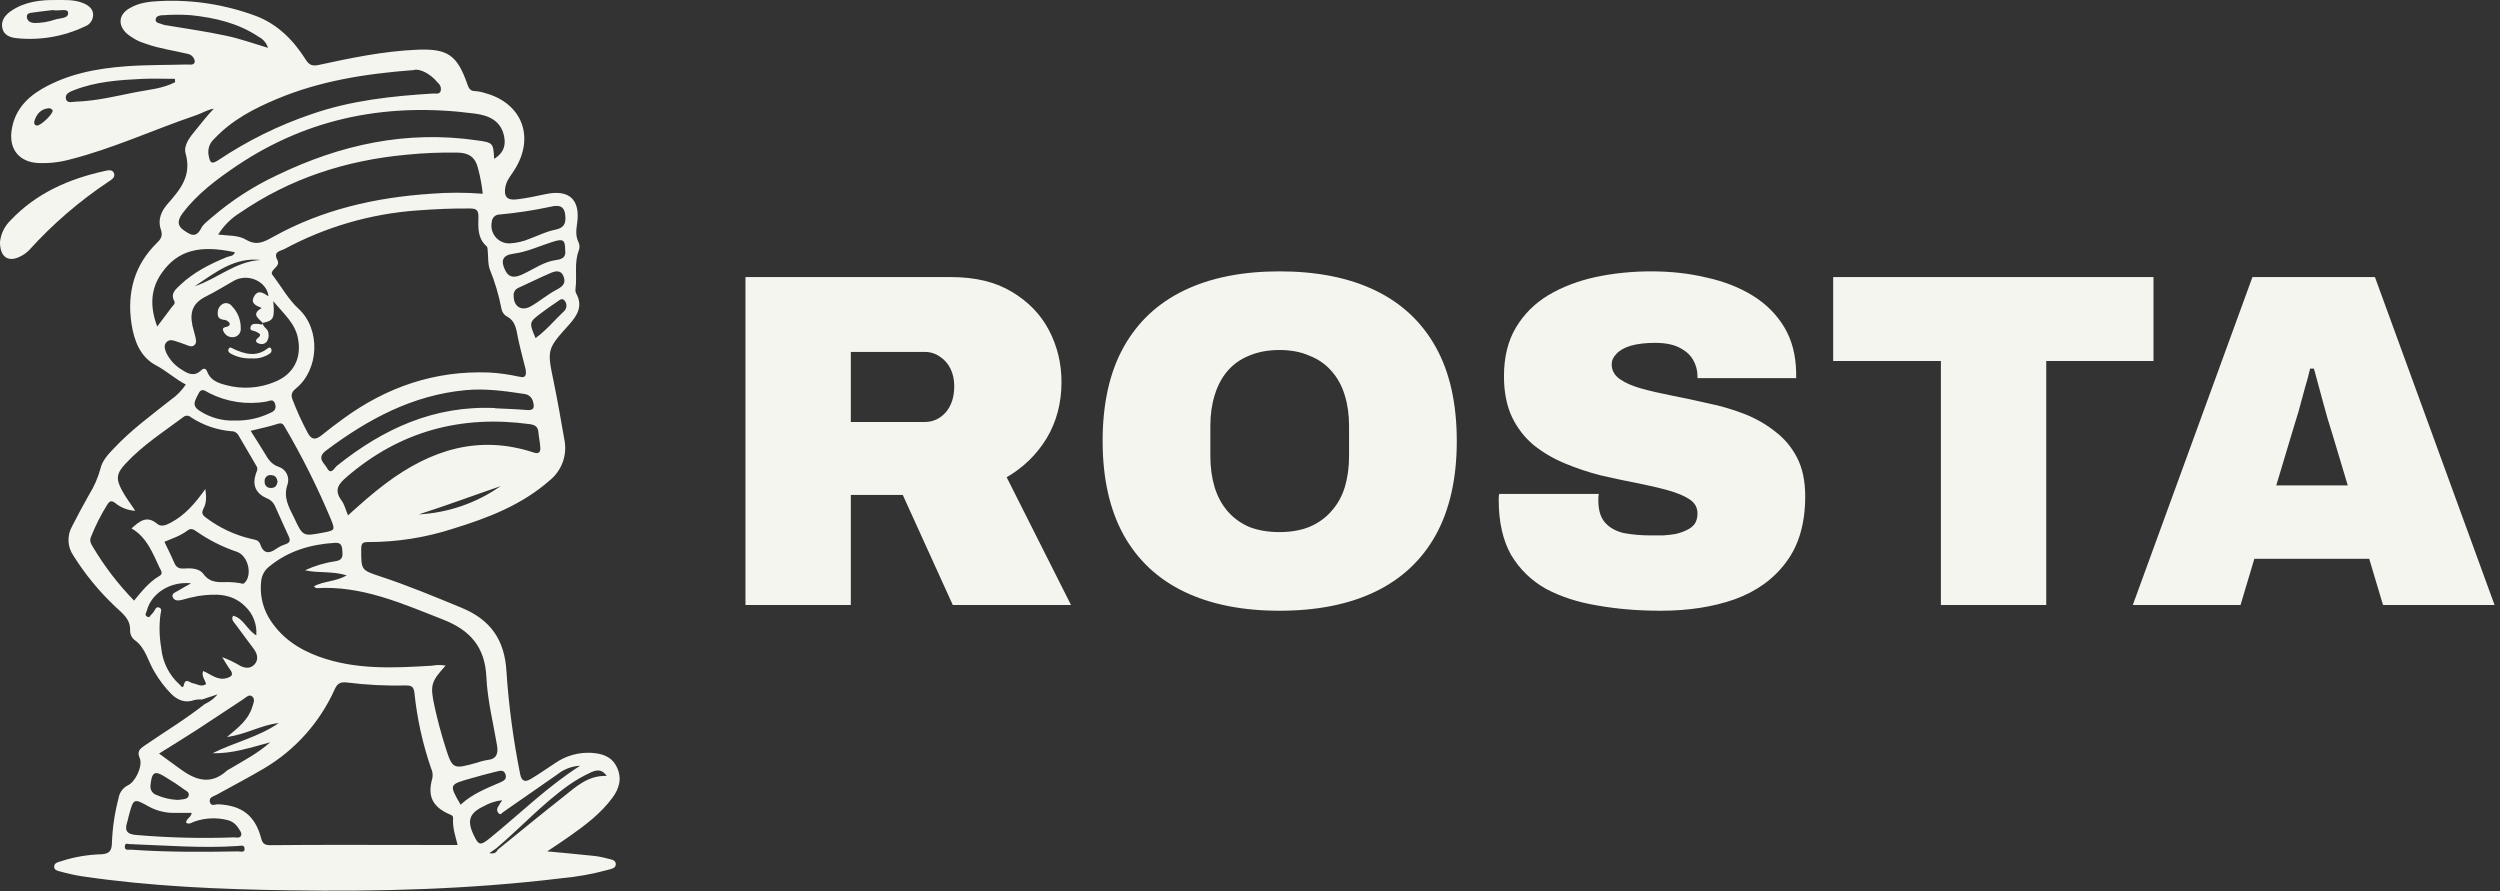
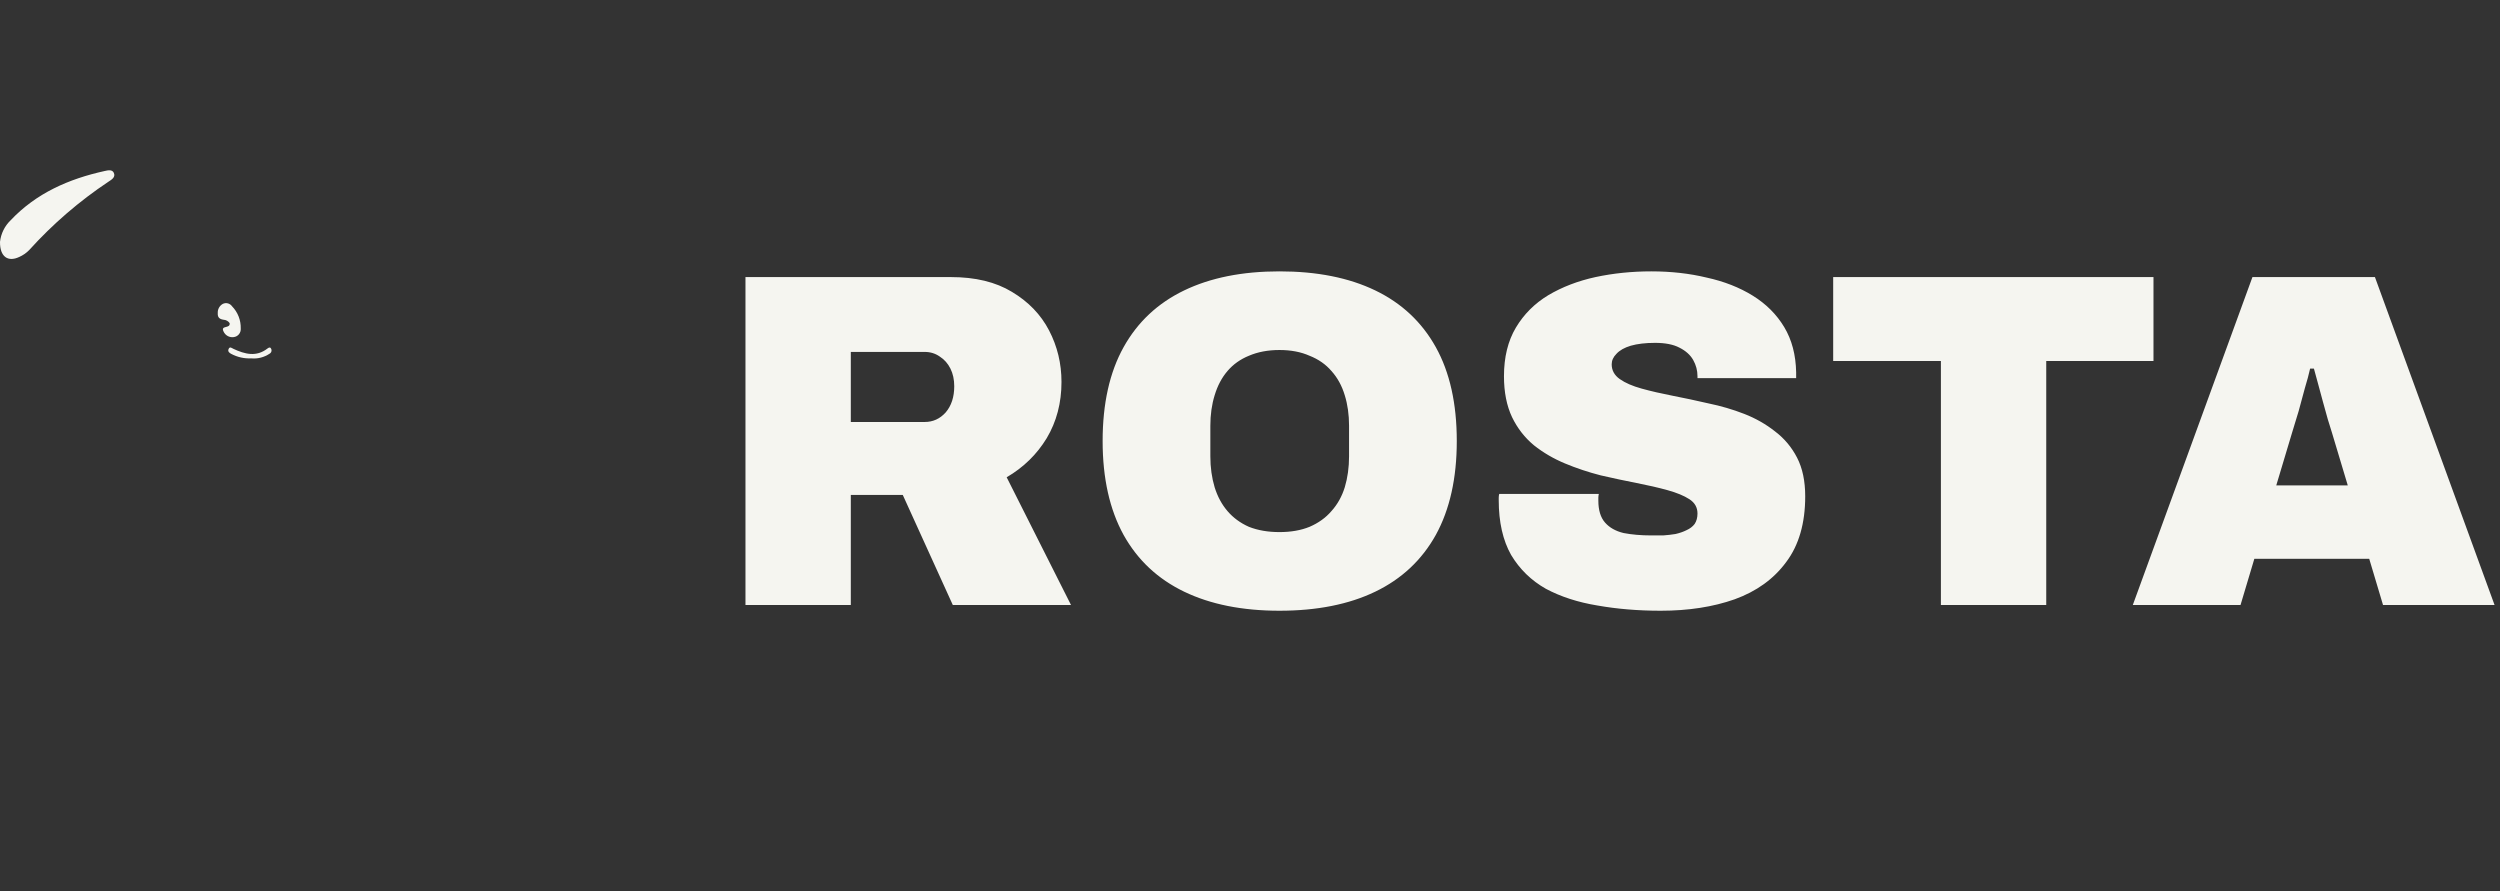
<svg xmlns="http://www.w3.org/2000/svg" width="1049" height="374" viewBox="0 0 1049 374" fill="none">
  <rect x="0" y="0" width="1049" height="374" fill="#333333" stroke="none" />
-   <path d="M84.72 293.518C83.739 293.42 82.749 293.472 81.783 293.673C77.802 295.159 74.574 293.883 71.762 291.078C69.072 288.314 66.735 285.224 64.803 281.878C62.02 277.348 61.129 271.738 56.327 268.442C55.782 267.976 55.345 267.395 55.045 266.742C54.744 266.088 54.588 265.376 54.587 264.656C54.838 259.733 51.358 257.391 48.422 254.586C41.638 248.212 35.702 240.981 30.76 233.072C29.54 231.295 28.844 229.207 28.75 227.048C28.657 224.89 29.17 222.749 30.231 220.871C32.513 216.411 34.88 211.979 37.343 207.618C39.47 204.225 41.088 200.534 42.145 196.665C42.98 193.032 45.596 190.438 48.06 187.843C55.172 180.326 63.481 174.225 71.553 167.844C74.088 166.111 76.266 163.901 77.969 161.337C73.488 159.037 69.883 155.629 65.443 153.286C58.791 149.78 56.23 142.866 55.158 135.728C53.237 122.741 56.355 111.171 65.917 101.858C67.754 100.063 68.352 98.745 67.434 96.08C66.125 92.279 67.712 88.535 70.217 85.688C75.603 79.573 80.544 73.753 77.886 64.427C76.884 60.907 79.765 57.414 82.187 54.483C84.609 51.552 86.975 48.397 89.716 45.634C87.434 45.844 84.901 47.457 82.228 48.368C64.441 54.399 47.308 62.393 29.048 66.993C24.774 68.13 20.353 68.603 15.937 68.396C8.282 67.975 3.898 62.898 4.803 55.212C5.791 46.98 10.704 41.314 17.524 37.345C28.366 31.048 40.419 28.748 52.695 27.823C61.212 27.177 69.786 27.318 78.331 27.065C79.64 27.065 81.714 27.542 81.728 25.663C81.608 24.885 81.246 24.166 80.692 23.611C80.139 23.056 79.424 22.694 78.651 22.577C72.82 21.175 66.877 20.404 61.226 18.37C58.208 17.491 55.413 15.971 53.029 13.91C49.396 10.39 49.841 6.169 54.184 3.56C58.22 1.106 62.813 0.615 67.35 0.432C80.91 -0.202 94.459 1.906 107.197 6.631C116.369 10.053 123.008 16.715 128.186 24.863C129.578 27.079 130.788 27.879 133.614 27.276C147.239 24.316 160.935 21.469 174.922 20.866C187.88 20.319 191.805 23.054 196.133 35.41C196.704 37.065 197.33 38.215 199.307 38.215C200.727 38.319 202.129 38.597 203.482 39.042C219.196 43.249 224.651 57.793 215.688 71.565C214.296 73.725 212.557 75.772 212.069 78.339C211.29 82.406 212.682 84.145 216.732 83.668C220.782 83.192 224.874 82.35 228.91 81.466C238.778 79.335 243.663 83.71 242.132 93.906C241.729 96.711 241.492 99.096 242.759 101.662C243.229 102.725 243.278 103.929 242.898 105.028C240.838 110.217 242.188 115.658 241.506 120.932C241.373 121.618 241.436 122.328 241.687 122.979C244.693 128.253 242.355 132.207 238.903 136.092C229.384 146.625 229.523 146.653 232.39 160.495C234.018 168.349 235.368 176.273 236.76 184.197C237.453 187.367 237.253 190.67 236.184 193.733C235.114 196.796 233.217 199.496 230.706 201.531C218.903 211.937 204.721 217.337 190.093 221.839C178.545 225.585 166.484 227.478 154.352 227.448C152.111 227.448 151.568 228.052 151.568 230.352C151.568 239.145 151.429 239.187 159.487 241.838C171.137 245.666 182.438 250.393 193.753 255.063C205.639 259.957 211.749 268.344 212.501 281.64C213.463 296.104 215.378 310.487 218.235 324.695C218.875 328.061 220.462 328.201 222.731 326.855C226.266 324.751 229.69 322.325 233.1 320.095C237.502 317.093 242.753 315.616 248.062 315.888C252.529 316.168 256.551 317.29 258.751 321.736C261.089 326.392 259.934 330.698 257.039 334.652C252.139 341.342 245.612 346.223 238.945 350.921C236.162 352.884 233.378 354.736 229.606 357.232C236.482 357.891 242.439 358.41 248.396 359.055C250.527 359.247 252.637 359.632 254.7 360.205C256.092 360.612 258.305 360.64 258.389 362.533C258.472 364.427 256.301 364.609 254.895 365.044C248.43 366.789 241.827 367.967 235.16 368.564C197.289 373.15 159.265 374.174 121.185 373.571C92.11 373.164 63.077 371.93 34.253 367.666C31.306 367.194 28.387 366.553 25.513 365.745C24.371 365.436 22.645 365.198 22.729 363.585C22.813 361.972 24.413 361.776 25.596 361.383C31.022 359.599 36.676 358.617 42.381 358.466C45.986 358.312 46.904 356.909 46.974 353.6C47.198 347.282 48.132 341.011 49.758 334.905C49.928 333.764 50.369 332.682 51.042 331.75C51.716 330.817 52.602 330.062 53.627 329.548C56.786 328.145 60.043 321.385 58.623 318.089C57.399 315.284 58.721 314.191 60.6 312.9C69.062 307.08 77.872 301.793 85.931 295.412C88.009 294.485 89.851 293.095 91.317 291.345L84.72 293.518ZM208.827 356.559C218.026 349.112 227.171 341.581 236.468 334.26C241.701 330.137 246.67 325.312 254.561 325.579C252.348 322.311 249.829 323.222 247.783 324.176C244.553 325.66 241.464 327.439 238.555 329.491C227.602 337.289 218.5 347.261 208.284 355.914L205.347 357.975C207.101 358.326 208.186 357.919 208.827 356.559ZM110.273 135.475V135.559C108.715 133.638 105.11 131.983 109.814 129.234C107.42 128.224 104.957 127.327 106.641 124.326C108.325 121.324 110.593 122.993 112.667 124.326C111.999 118.085 104.052 114.508 98.165 117.79C94.309 119.936 90.607 122.32 86.64 124.27C81.157 126.976 79.514 130.553 80.725 136.527C81.045 138.07 81.588 139.57 81.922 141.099C82.187 142.347 82.674 143.736 81.602 144.774C80.53 145.811 79.222 145.11 78.025 144.661C76.633 144.1 75.075 143.624 73.599 143.119C72.124 142.614 70.718 142.459 69.688 143.778C68.659 145.096 69.201 146.513 69.688 147.859C71.169 150.992 73.569 153.592 76.564 155.306C79.013 156.933 81.644 158.027 84.302 155.46C85.29 154.507 86.32 154.296 86.919 155.909C88.311 159.654 91.581 160.734 94.894 161.603C101.689 163.427 108.893 162.934 115.381 160.201C123.189 157.031 126.697 150.243 125.012 141.87C123.746 135.503 119 131.646 114.671 126.345C115.312 133.624 114.797 134.536 110.273 135.475ZM220.587 155.11C219.669 151.407 218.43 146.835 217.428 142.221C216.635 138.561 216.551 134.69 212.473 132.67C211.931 132.319 211.467 131.858 211.111 131.318C210.754 130.777 210.512 130.168 210.399 129.529C209.321 123.861 207.68 118.317 205.5 112.98C204.651 110.652 204.93 107.889 204.651 105.336C204.568 104.635 204.651 103.696 204.164 103.317C200.295 99.923 200.643 95.323 200.754 90.919C200.754 88.226 199.919 87.511 197.344 87.483C189.787 87.385 182.257 87.764 174.728 88.325C155.375 89.748 136.533 95.242 119.417 104.453C117.747 105.35 114.49 105.505 116.369 109.067C117.761 111.788 114.184 112.531 114.017 114.677C114.017 115.027 114.393 115.434 114.643 115.771C118.165 120.413 120.948 125.588 125.346 129.627C134.616 138.238 133.878 155.082 124.219 162.963C122.451 164.366 121.964 165.586 122.73 167.62C124.563 172.428 126.702 177.112 129.132 181.644C130.691 184.617 132.472 184.631 134.88 182.682C137.873 180.256 140.948 177.928 144.066 175.67C162.285 162.36 182.494 155.446 205.138 156.302C209.405 156.533 213.646 157.12 217.818 158.055C219.293 158.363 221.158 158.77 220.587 155.124V155.11ZM192.014 354.567C191.276 351.384 189.843 347.555 190.107 343.502C190.204 342.099 189.3 341.987 188.367 341.567C181.408 338.439 179.279 333.923 181.408 326.588C181.702 325.166 181.516 323.685 180.879 322.381C177.379 312.211 175.045 301.671 173.92 290.966C173.684 288.371 172.849 287.558 170.329 287.628C162.066 287.816 153.8 287.399 145.597 286.38C142.814 286.043 141.589 286.758 140.461 289.185C134.199 303.163 123.762 314.822 110.607 322.535C104.122 326.392 97.385 329.828 90.802 333.516C89.647 334.162 87.754 334.414 88.018 336.321C88.38 338.607 90.329 337.429 91.512 337.485C101.491 337.934 107.086 342.198 109.605 351.833C110.218 354.133 111.247 354.637 113.419 354.637C124.553 354.497 135.687 354.525 146.822 354.511L192.014 354.567ZM145.583 241.459C139.348 239.496 133.934 240.618 127.963 239.285C132.143 237.374 136.571 236.07 141.116 235.414C144.024 234.938 143.802 232.932 143.635 230.885C143.468 228.837 143.008 227.631 140.587 227.771C130.385 228.388 120.976 231.123 112.932 237.743C111.967 238.488 111.169 239.431 110.591 240.509C110.013 241.587 109.668 242.776 109.577 243.998C108.998 249.178 110.07 254.409 112.639 258.934C117.538 267.236 124.985 272.299 133.781 275.511C149.202 281.121 165.18 280.293 181.102 279.339C183.045 278.971 185.038 278.947 186.989 279.269C180.824 286.127 180.378 287.432 182.382 296.632C183.579 302.087 185.027 307.515 186.697 312.844C189.856 322.9 189.954 322.858 200.184 320.011C201.538 319.516 202.936 319.149 204.359 318.917C208.437 318.58 209.147 316.112 208.534 312.648C206.934 303.181 204.526 293.729 204.094 284.178C203.496 271.317 197.233 264.389 185.751 259.901C168.59 253.184 151.791 245.638 132.765 246.788C132.5 246.788 132.208 246.382 131.707 245.989C135.924 243.773 140.684 244.152 145.583 241.403V241.459ZM86.167 205.248C86.696 208.712 86.571 211.208 85.402 213.382C84.386 215.261 84.998 216.187 86.473 217.239C92.075 221.471 98.487 224.484 105.305 226.088C106.863 226.439 108.52 226.537 109.146 228.29C110.538 232.399 112.918 232.497 116.105 230.141C117.299 229.351 118.596 228.732 119.96 228.304C121.756 227.645 121.895 226.635 121.115 224.994C119.097 220.717 117.246 216.355 115.27 212.064C114.558 210.653 113.338 209.569 111.86 209.034C107.323 207.015 105.82 203.579 107.323 198.908C107.671 197.815 108.38 196.875 107.684 195.683C105.068 191.232 102.465 186.782 99.876 182.331C99.539 181.859 99.087 181.481 98.562 181.236C98.038 180.99 97.46 180.884 96.884 180.929C90.899 180.392 85.135 178.384 80.099 175.081C79.69 174.687 79.155 174.454 78.59 174.426C78.025 174.397 77.469 174.575 77.023 174.926C68.672 181.181 59.848 186.791 52.667 194.561C48.923 198.572 48.491 200.816 51.191 205.781C52.694 208.585 54.657 211.152 56.758 214.321C53.709 214.174 50.785 213.055 48.408 211.124C46.877 209.89 46.042 210.142 45.081 211.643C42.337 216.003 40.008 220.614 38.122 225.415C37.468 227.042 38.206 228.22 38.93 229.412C43.8 237.611 49.616 245.199 56.258 252.02C59.472 248.121 62.548 244.18 66.96 241.627C68.547 240.702 67.545 239.327 66.96 238.219C64.038 232.021 61.63 225.457 55.186 221.712C58.554 218.683 61.616 216.103 65.972 219.805C67.67 221.208 69.73 220.324 71.539 219.37C77.58 216.215 81.839 211.264 86.167 205.191V205.248ZM91.512 98.422C95.812 98.941 99.988 98.633 103.217 100.568C107.698 103.247 110.774 101.522 114.657 99.362C135.214 87.918 157.553 82.855 180.796 81.298C188.04 80.723 195.319 80.723 202.564 81.298C202.186 77.733 201.535 74.202 200.615 70.738C199.543 66.096 196.857 64.146 192.167 64.034C184.909 63.905 177.65 64.205 170.427 64.931C145.166 67.288 121.714 74.833 100.656 89.32C96.977 91.587 93.87 94.683 91.581 98.366L91.512 98.422ZM207.337 66.671C210.845 64.525 212.292 61.636 211.61 57.653C210.413 50.641 205.111 48.439 199.279 47.667C163.454 42.927 129.87 49.07 99.445 69.49C91.025 75.169 82.869 81.214 76.647 89.433C74.936 91.676 73.864 94.355 76.995 96.529C79.626 98.338 82.145 100.288 84.414 95.772C85.332 93.948 87.281 92.63 88.895 91.214C97.133 84.126 106.286 78.195 116.105 73.585C142.758 60.668 170.594 54.595 200.184 58.901C206.99 59.841 206.976 60.051 207.337 66.615V66.671ZM80.35 244.783C71.414 243.745 63.481 248.99 61.602 256.241C61.379 257.096 60.475 258.092 61.811 258.793C62.896 259.368 63.077 258.092 63.676 257.671C63.989 257.38 64.265 257.05 64.497 256.69C65.151 255.89 65.402 254.278 66.919 254.993C68.074 255.526 67.489 256.788 67.35 257.643C66.73 262.352 66.829 267.129 67.642 271.808C68.17 277.752 70.927 283.27 75.353 287.235C75.77 287.6 76.745 289.199 77.065 287.614C77.816 284.22 79.57 286.45 80.892 286.688C82.702 286.997 84.441 288.427 86.46 287.053C86.084 285.202 84.428 283.743 85.221 281.555C88.492 282.874 91.234 285.665 95.144 284.529C97.288 283.897 98.095 283.028 96.536 280.938C95.339 279.283 94.323 277.488 93.224 275.749C95.908 276.726 98.491 277.966 100.934 279.452C102.883 280.391 105.11 280.672 106.835 278.736C108.561 276.801 108.033 274.431 106.585 272.425C104.066 268.961 101.435 265.567 98.916 262.089C98.137 261.023 96.842 260.028 97.803 258.359C102.201 259.439 103.509 264.165 107.545 266.619C107.733 264.357 107.407 262.081 106.592 259.964C105.777 257.848 104.494 255.946 102.841 254.404C97.274 248.878 90.315 249.046 83.203 250.084C80.826 250.509 78.475 251.066 76.16 251.753C74.629 252.146 73.043 252.02 72.472 250.547C71.901 249.074 73.558 248.527 74.629 247.938C76.272 246.901 77.803 246.059 80.35 244.685V244.783ZM173.809 29.379C152.459 30.992 133.976 34.133 116.453 41.412C106.71 45.465 97.344 50.318 89.911 58.242C88.935 59.094 88.201 60.193 87.785 61.425C87.37 62.657 87.287 63.979 87.545 65.254C88.116 67.961 88.464 69.321 91.721 67.133C103.823 59.04 116.925 52.576 130.691 47.906C147.267 42.142 164.484 40.29 181.826 39.239C182.883 39.168 184.261 39.701 184.86 38.327C185.052 37.706 185.055 37.042 184.869 36.42C184.683 35.797 184.316 35.245 183.816 34.835C180.476 30.768 176.384 28.902 173.809 29.281V29.379ZM145.973 216.299C151.345 211.446 156.425 206.902 161.909 202.821C180.615 188.797 200.879 182.261 223.928 189.877C226.141 190.606 226.85 189.694 226.711 187.647C226.572 185.599 226.099 183.439 225.904 181.266C225.709 179.092 224.512 178.264 222.285 177.97C193.517 174.057 167.852 180.887 145.583 200.03C142.187 202.948 140.016 205.43 143.189 209.848C144.47 211.432 144.915 213.634 146.015 216.201L145.973 216.299ZM207.783 171.322C212.195 171.546 216.607 171.659 221.005 172.037C224.039 172.304 224.373 171.028 223.649 168.503C223.447 167.659 222.991 166.899 222.343 166.326C221.695 165.754 220.888 165.397 220.031 165.306C211.861 164.071 203.691 162.921 195.368 163.707C173.099 165.782 154.379 175.894 136.815 189.049C132.639 192.219 136.105 194.308 137.246 196.426C138.889 199.511 140.336 196.3 141.338 195.486C160.865 179.821 182.355 170.032 207.825 171.224L207.783 171.322ZM66.738 316.196C69.925 318.51 72.695 320.488 75.423 322.521C81.839 327.29 88.338 329.66 95.214 323.349C95.678 323.013 96.172 322.722 96.689 322.479C102.117 319.183 107.824 316.378 113.391 311.456C104.831 313.77 97.302 316.294 89.243 316.028C98.359 311.484 108.478 309.268 116.954 303.406C109.73 304.121 103.412 308.132 95.256 309.24C100.085 305.229 104.149 302.017 105.792 296.828C106.251 295.342 107.184 293.434 105.931 292.326C104.539 291.008 103.147 292.747 101.867 293.532C95.395 297.74 89.034 302.073 82.576 306.253C77.51 309.534 72.305 312.704 66.738 316.196ZM105.165 180.775C107.225 184.042 109.229 187.128 111.136 190.283C112.528 192.696 113.92 194.883 116.968 195.893C117.694 196.131 118.365 196.512 118.944 197.013C119.523 197.515 119.997 198.127 120.339 198.814C120.68 199.502 120.883 200.251 120.935 201.019C120.988 201.786 120.888 202.556 120.642 203.284C118.721 208.754 121.296 212.947 123.426 217.309C127.1 225.12 127.17 225.078 135.409 223.522C140.656 222.526 140.712 222.484 138.736 217.617C133.211 204.439 126.818 191.648 119.598 179.33C118.93 178.166 118.457 177.268 116.703 177.801C112.987 178.994 109.243 179.765 105.165 180.775ZM68.979 227.336C70.37 230.281 71.762 232.946 72.945 235.751C73.739 237.729 74.699 238.682 76.981 238.556C79.988 238.332 83.62 238.416 85.332 240.814C88.269 244.839 91.999 244.264 95.896 244.236C97.462 244.279 99.024 244.419 100.572 244.657C101.24 244.741 101.881 245.246 102.535 244.657C106.042 241.417 104.219 233.227 99.431 231.544C93.354 229.508 87.598 226.603 82.34 222.919C81.115 222.021 80.043 221.516 78.554 222.68C75.77 224.812 72.333 225.92 68.979 227.336ZM80.391 341.076C77.997 341.076 75.91 341.076 73.808 341.076C69.941 341.235 66.1 340.364 62.674 338.551C56.049 334.863 56.049 334.835 54.017 342.394C53.794 343.221 53.669 344.091 53.391 344.904C52.221 348.354 53.084 350.009 57.037 350.346C70.667 351.521 84.355 351.863 98.025 351.37C99.083 351.37 100.6 351.819 101.129 350.683C101.658 349.547 100.545 348.27 99.862 347.232C98.842 345.654 97.257 344.534 95.437 344.105C90.835 342.939 85.995 343.163 81.519 344.75C80.419 345.115 79.347 346.153 78.067 345.143C78.151 343.502 80.099 343.109 80.447 341.076H80.391ZM65.972 137.004C68.338 133.862 70.231 131.394 72.068 128.884C72.639 128.126 73.711 127.481 73.112 126.289C71.456 123.162 73.655 121.451 75.478 119.712C81.129 114.284 88.004 110.848 95.103 107.903C96.286 107.412 98.011 107.594 98.554 105.855C83.76 102.588 74.56 105.084 67.935 114.438C63.063 121.296 62.868 128.771 65.972 137.004ZM213.823 102.125C216.802 101.972 219.729 101.284 222.466 100.091C225.932 98.829 229.314 97.09 232.877 96.417C236.844 95.659 237.567 93.612 237.164 90.106C236.704 86.095 234.144 86.081 231.36 86.67C224.151 88.234 216.853 89.353 209.509 90.022C208.719 90.032 207.962 90.338 207.383 90.88C206.804 91.421 206.446 92.16 206.377 92.953C206.121 94.067 206.123 95.227 206.381 96.341C206.639 97.455 207.147 98.495 207.866 99.38C208.585 100.266 209.496 100.974 210.528 101.45C211.561 101.925 212.688 102.156 213.823 102.125ZM210.719 335.774C207.97 336.072 205.311 336.941 202.911 338.327C196.968 341.132 195.855 344.343 198.736 350.332C200.824 354.764 201.52 354.932 205.514 351.734C218.04 341.567 229.648 330.094 243.413 321.315C239.975 321.466 236.672 322.708 233.977 324.863L211.262 340.655C210.636 341.09 210.01 342.17 209.202 341.23C208.892 340.925 208.686 340.527 208.616 340.095C208.546 339.664 208.615 339.221 208.813 338.832C209.244 337.976 209.884 337.163 210.719 335.746V335.774ZM98.791 176.455C103.699 176.562 108.566 175.531 113.015 173.44C114.602 172.739 116.119 172.037 115.493 169.667C114.797 167.073 113.099 168.265 111.776 168.503C103.605 169.937 95.192 168.683 87.782 164.927C86.098 164.071 84.539 162.402 83.147 165.418C82.006 167.9 80.197 170.06 83.648 172.304C88.132 175.268 93.434 176.721 98.791 176.455ZM112.458 20.081C112.144 19.082 111.635 18.157 110.961 17.36C110.287 16.563 109.462 15.91 108.534 15.439C99.904 9.647 90.106 7.417 80.015 6.365C76.309 6.102 72.588 6.102 68.881 6.365C67.489 6.365 65.527 6.519 65.318 8.062C65.082 9.829 67.225 9.731 68.408 10.306C68.942 10.496 69.499 10.614 70.064 10.656C78.318 12.059 86.627 13.209 94.796 14.976C100.809 16.238 106.515 18.314 112.458 20.081ZM73.488 34.484L73.377 33.082C68.881 33.082 64.386 32.899 59.904 33.082C50.078 33.559 40.266 34.19 30.968 37.864C29.396 38.495 27.322 39.267 27.628 41.258C27.99 43.628 30.412 42.66 31.804 42.66C40.391 42.38 48.714 40.318 57.079 38.65C62.562 37.612 68.311 37.163 73.488 34.484ZM237.15 104.93C237.15 100.722 236.356 100.077 232.125 101.395C226.558 103.121 221.311 105.687 215.424 106.458C210.97 107.047 209.982 109.263 211.916 113.288C213.726 117.103 216.593 116.36 219.46 115.013C224.081 112.868 228.326 109.726 233.503 109.081C236.523 108.702 237.526 107.342 237.15 104.93ZM215.535 124.242C215.535 128.617 218.834 130.721 222.675 128.561C226.516 126.401 229.634 123.624 233.364 121.661C235.841 120.357 237.54 119.095 236.551 116.191C235.382 112.882 232.724 113.765 230.511 114.789C226.085 116.668 221.798 118.87 217.4 120.834C216.767 121.121 216.244 121.606 215.908 122.218C215.572 122.83 215.441 123.535 215.535 124.228V124.242ZM193.266 337.654C198.277 333.026 204.178 330.782 209.968 328.271C211.638 327.542 212.751 326.785 212.069 324.821C211.387 322.858 209.745 323.419 208.437 323.713C204.707 324.611 200.991 325.621 197.302 326.686C188.409 329.197 188.409 329.225 193.266 337.64V337.654ZM54.462 354.203C54.156 354.357 52.514 353.263 52.374 355.114C52.235 356.966 53.891 356.517 54.866 356.517C69.925 357.597 85.012 357.499 100.099 357.246C101.004 357.246 102.772 357.933 102.618 356.012C102.479 354.329 100.851 354.918 99.835 354.974C84.901 355.97 69.995 354.764 54.462 354.189V354.203ZM74.142 335.634C74.813 335.628 75.483 335.577 76.146 335.48C77.232 335.27 78.582 335.34 79.097 334.077C79.751 332.465 78.011 331.777 77.288 331.273C74.779 329.407 72.173 327.68 69.48 326.097C64.915 323.166 63.704 323.868 63.161 329.407C63.006 330.312 63.189 331.243 63.675 332.02C64.161 332.796 64.915 333.365 65.791 333.615C68.436 334.774 71.263 335.452 74.142 335.62V335.634ZM224.707 141.87C229.37 138.476 232.696 134.325 236.523 130.721C236.86 130.442 237.135 130.097 237.334 129.707C237.533 129.317 237.65 128.89 237.679 128.453C237.707 128.015 237.647 127.576 237.501 127.163C237.355 126.75 237.126 126.371 236.83 126.051C235.702 124.76 234.464 126.205 233.503 126.808C231.332 128.21 229.328 129.697 227.226 131.24C221.937 135.223 221.951 135.237 224.707 141.856V141.87ZM175.771 215.836C188.069 215.172 199.939 211.068 210.051 203.985C198.611 207.898 187.282 212.148 175.771 215.822V215.836ZM81.686 120.118C91.122 117.033 98.93 109.6 109.41 109.095C98.346 107.805 90.19 114.494 81.686 120.104V120.118ZM22.117 46.377C21.962 46.067 21.72 45.81 21.419 45.641C21.119 45.471 20.776 45.395 20.433 45.423C17.245 45.704 15.45 47.695 14.489 50.598C14.197 51.496 14.239 52.267 15.255 52.66C15.393 52.688 15.535 52.688 15.672 52.66C17.064 52.646 22.089 48.13 22.117 46.363V46.377ZM116.453 202.05C116.244 200.718 115.659 199.497 113.948 199.385C113.568 199.3 113.173 199.308 112.797 199.41C112.421 199.512 112.075 199.705 111.79 199.971C111.504 200.237 111.286 200.569 111.155 200.938C111.024 201.308 110.984 201.704 111.039 202.092C111.009 202.446 111.057 202.803 111.178 203.137C111.299 203.471 111.49 203.775 111.739 204.027C111.988 204.279 112.288 204.473 112.619 204.597C112.95 204.721 113.304 204.77 113.655 204.743C115.312 204.799 116.23 203.901 116.453 202.05Z" fill="#F5F5F0" />
  <path d="M0.001 101.48C0.386 98.031 1.963 94.829 4.455 92.434C15.241 81.018 28.909 75.072 43.885 71.762C45.193 71.468 47.058 70.991 47.768 72.533C48.603 74.385 46.752 75.422 45.541 76.222C33.304 84.362 22.121 94.005 12.249 104.93C11.052 106.151 9.635 107.132 8.074 107.819C3.328 110.063 -0.069 107.735 0.001 101.48Z" fill="#F5F5F0" />
-   <path d="M23.453 0.012C27.28 0.012 31.136 -0.212 34.796 1.274C36.981 2.172 38.971 3.462 39.083 6.099C39.1 7.191 38.776 8.26 38.157 9.157C37.537 10.053 36.654 10.73 35.631 11.091C26.61 15.385 16.585 17.079 6.668 15.986C4.009 15.649 1.546 14.682 0.961 11.695C0.377 8.707 2.089 6.407 4.371 4.794C10.091 0.755 16.675 -0.072 23.453 0.012ZM22.242 4.219C19.667 4.528 16.842 4.808 14.044 5.229C12.861 5.412 11.122 5.426 11.261 7.137C11.4 8.848 12.875 9.647 14.643 9.647C17.483 9.64 20.304 9.167 22.994 8.244C25.095 7.515 28.895 7.88 28.561 5.257C28.436 3.392 24.65 4.738 22.242 4.247V4.219Z" fill="#F5F5F0" />
  <path d="M96.356 135.574C96.071 135.164 95.698 134.825 95.263 134.582C94.829 134.339 94.346 134.198 93.85 134.172C92.18 133.933 91.248 133.26 91.373 131.367C91.327 130.578 91.507 129.792 91.892 129.103C92.277 128.414 92.851 127.852 93.544 127.482C94.198 127.178 94.938 127.113 95.634 127.3C96.331 127.487 96.94 127.914 97.358 128.506C98.557 129.733 99.499 131.192 100.128 132.794C100.757 134.396 101.06 136.11 101.018 137.832C101.088 138.705 100.818 139.572 100.265 140.247C99.711 140.923 98.918 141.355 98.053 141.45C97.191 141.576 96.312 141.417 95.547 140.997C94.782 140.578 94.172 139.92 93.808 139.122C92.403 136.303 96.745 138.07 96.356 135.574Z" fill="#F5F5F0" />
  <path d="M105.374 150.37C102.474 150.509 99.589 149.86 97.023 148.49C96.258 148.084 95.492 147.509 95.896 146.499C96.425 145.223 97.218 146.05 97.942 146.373C102.744 148.602 107.531 149.907 112.263 146.218C112.737 145.854 113.335 145.573 113.655 146.148C113.779 146.324 113.864 146.523 113.907 146.734C113.949 146.944 113.947 147.162 113.901 147.372C113.855 147.582 113.767 147.78 113.64 147.953C113.514 148.126 113.353 148.271 113.168 148.378C110.877 149.93 108.123 150.634 105.374 150.37Z" fill="#F5F5F0" />
-   <path d="M110.274 135.476C110.19 137.327 112.431 137.804 112.612 139.683C112.756 140.304 112.772 140.948 112.659 141.575C112.547 142.202 112.308 142.799 111.958 143.33C111.596 143.784 111.102 144.112 110.546 144.271C109.99 144.429 109.399 144.409 108.854 144.213C107.379 143.849 106.878 142.895 108.214 141.829C110.121 140.329 108.687 139.866 107.56 139.235C106.432 138.604 104.512 138.982 105.18 137.047C105.639 135.644 107.254 135.855 108.562 135.939C109.174 135.939 109.954 136.64 110.343 135.616L110.274 135.476Z" fill="#F5F5F0" />
  <path d="M312.8 253.864V116.264H399C409.267 116.264 417.8 118.33 424.6 122.464C431.533 126.597 436.733 131.997 440.2 138.664C443.667 145.33 445.4 152.53 445.4 160.264C445.4 169.064 443.333 176.93 439.2 183.864C435.067 190.664 429.467 196.13 422.4 200.264L449.4 253.864H399.8L378.8 207.664H357V253.864H312.8ZM357 177.064H388C391.467 177.064 394.4 175.73 396.8 173.064C399.2 170.264 400.4 166.597 400.4 162.064C400.4 159.264 399.867 156.797 398.8 154.664C397.733 152.53 396.267 150.864 394.4 149.664C392.533 148.33 390.4 147.664 388 147.664H357V177.064ZM536.864 256.264C521.264 256.264 507.931 253.597 496.864 248.264C485.797 242.93 477.331 234.997 471.464 224.464C465.597 213.797 462.664 200.664 462.664 185.064C462.664 169.33 465.597 156.197 471.464 145.664C477.331 135.13 485.797 127.197 496.864 121.864C507.931 116.53 521.264 113.864 536.864 113.864C552.597 113.864 565.997 116.53 577.064 121.864C588.131 127.197 596.597 135.13 602.464 145.664C608.331 156.197 611.264 169.33 611.264 185.064C611.264 200.664 608.331 213.797 602.464 224.464C596.597 234.997 588.131 242.93 577.064 248.264C565.997 253.597 552.597 256.264 536.864 256.264ZM536.864 223.264C541.664 223.264 545.864 222.53 549.464 221.064C553.197 219.464 556.264 217.264 558.664 214.464C561.197 211.664 563.064 208.33 564.264 204.464C565.464 200.464 566.064 196.13 566.064 191.464V178.664C566.064 173.997 565.464 169.73 564.264 165.864C563.064 161.864 561.197 158.464 558.664 155.664C556.264 152.864 553.197 150.73 549.464 149.264C545.864 147.664 541.664 146.864 536.864 146.864C532.064 146.864 527.797 147.664 524.064 149.264C520.464 150.73 517.464 152.864 515.064 155.664C512.664 158.464 510.864 161.864 509.664 165.864C508.464 169.73 507.864 173.997 507.864 178.664V191.464C507.864 196.13 508.464 200.464 509.664 204.464C510.864 208.33 512.664 211.664 515.064 214.464C517.464 217.264 520.464 219.464 524.064 221.064C527.797 222.53 532.064 223.264 536.864 223.264ZM696.866 256.264C687.399 256.264 678.532 255.53 670.266 254.064C662.132 252.73 654.932 250.397 648.666 247.064C642.532 243.597 637.666 238.864 634.066 232.864C630.599 226.73 628.866 219.064 628.866 209.864C628.866 209.597 628.866 209.264 628.866 208.864C628.866 208.33 628.932 207.797 629.066 207.264H670.866C670.732 207.797 670.666 208.33 670.666 208.864C670.666 209.264 670.666 209.664 670.666 210.064C670.666 214.064 671.599 217.13 673.466 219.264C675.332 221.397 677.932 222.864 681.266 223.664C684.732 224.33 688.599 224.664 692.866 224.664C694.466 224.664 696.132 224.664 697.866 224.664C699.732 224.53 701.466 224.33 703.066 224.064C704.799 223.664 706.332 223.13 707.666 222.464C709.132 221.797 710.266 220.93 711.066 219.864C711.866 218.664 712.266 217.197 712.266 215.464C712.266 212.93 711.132 210.93 708.866 209.464C706.599 207.997 703.532 206.73 699.666 205.664C695.799 204.597 691.466 203.597 686.666 202.664C681.866 201.73 676.866 200.664 671.666 199.464C666.466 198.13 661.466 196.464 656.666 194.464C651.866 192.464 647.532 189.93 643.666 186.864C639.799 183.664 636.732 179.73 634.466 175.064C632.199 170.264 631.066 164.53 631.066 157.864C631.066 149.864 632.732 143.064 636.066 137.464C639.399 131.864 643.932 127.33 649.666 123.864C655.532 120.397 662.132 117.864 669.466 116.264C676.932 114.664 684.732 113.864 692.866 113.864C701.132 113.864 708.866 114.73 716.066 116.464C723.399 118.064 729.866 120.597 735.466 124.064C741.066 127.53 745.466 131.93 748.666 137.264C751.866 142.597 753.532 148.93 753.666 156.264V158.664H712.266V157.864C712.266 155.464 711.666 153.197 710.466 151.064C709.266 148.93 707.332 147.197 704.666 145.864C702.132 144.53 698.732 143.864 694.466 143.864C690.466 143.864 687.066 144.264 684.266 145.064C681.599 145.864 679.599 146.997 678.266 148.464C676.932 149.797 676.266 151.264 676.266 152.864C676.266 155.397 677.399 157.464 679.666 159.064C681.932 160.664 684.999 161.997 688.866 163.064C692.732 164.13 697.066 165.13 701.866 166.064C706.666 166.997 711.666 168.064 716.866 169.264C722.066 170.33 727.066 171.797 731.866 173.664C736.666 175.53 740.999 177.997 744.866 181.064C748.732 183.997 751.799 187.664 754.066 192.064C756.332 196.464 757.466 201.864 757.466 208.264C757.466 219.597 754.799 228.797 749.466 235.864C744.266 242.93 737.066 248.13 727.866 251.464C718.799 254.664 708.466 256.264 696.866 256.264ZM814.402 253.864V151.464H769.202V116.264H903.602V151.464H858.602V253.864H814.402ZM894.922 253.864L945.122 116.264H996.522L1046.72 253.864H999.922L994.122 234.464H945.922L940.122 253.864H894.922ZM955.122 203.664H985.122L978.522 181.664C977.989 180.064 977.389 178.13 976.722 175.864C976.055 173.597 975.389 171.197 974.722 168.664C974.055 166.13 973.389 163.664 972.722 161.264C972.055 158.73 971.455 156.53 970.922 154.664H969.322C968.789 157.064 968.055 159.797 967.122 162.864C966.322 165.93 965.455 169.13 964.522 172.464C963.589 175.664 962.655 178.73 961.722 181.664L955.122 203.664Z" fill="#F5F5F0" />
</svg>